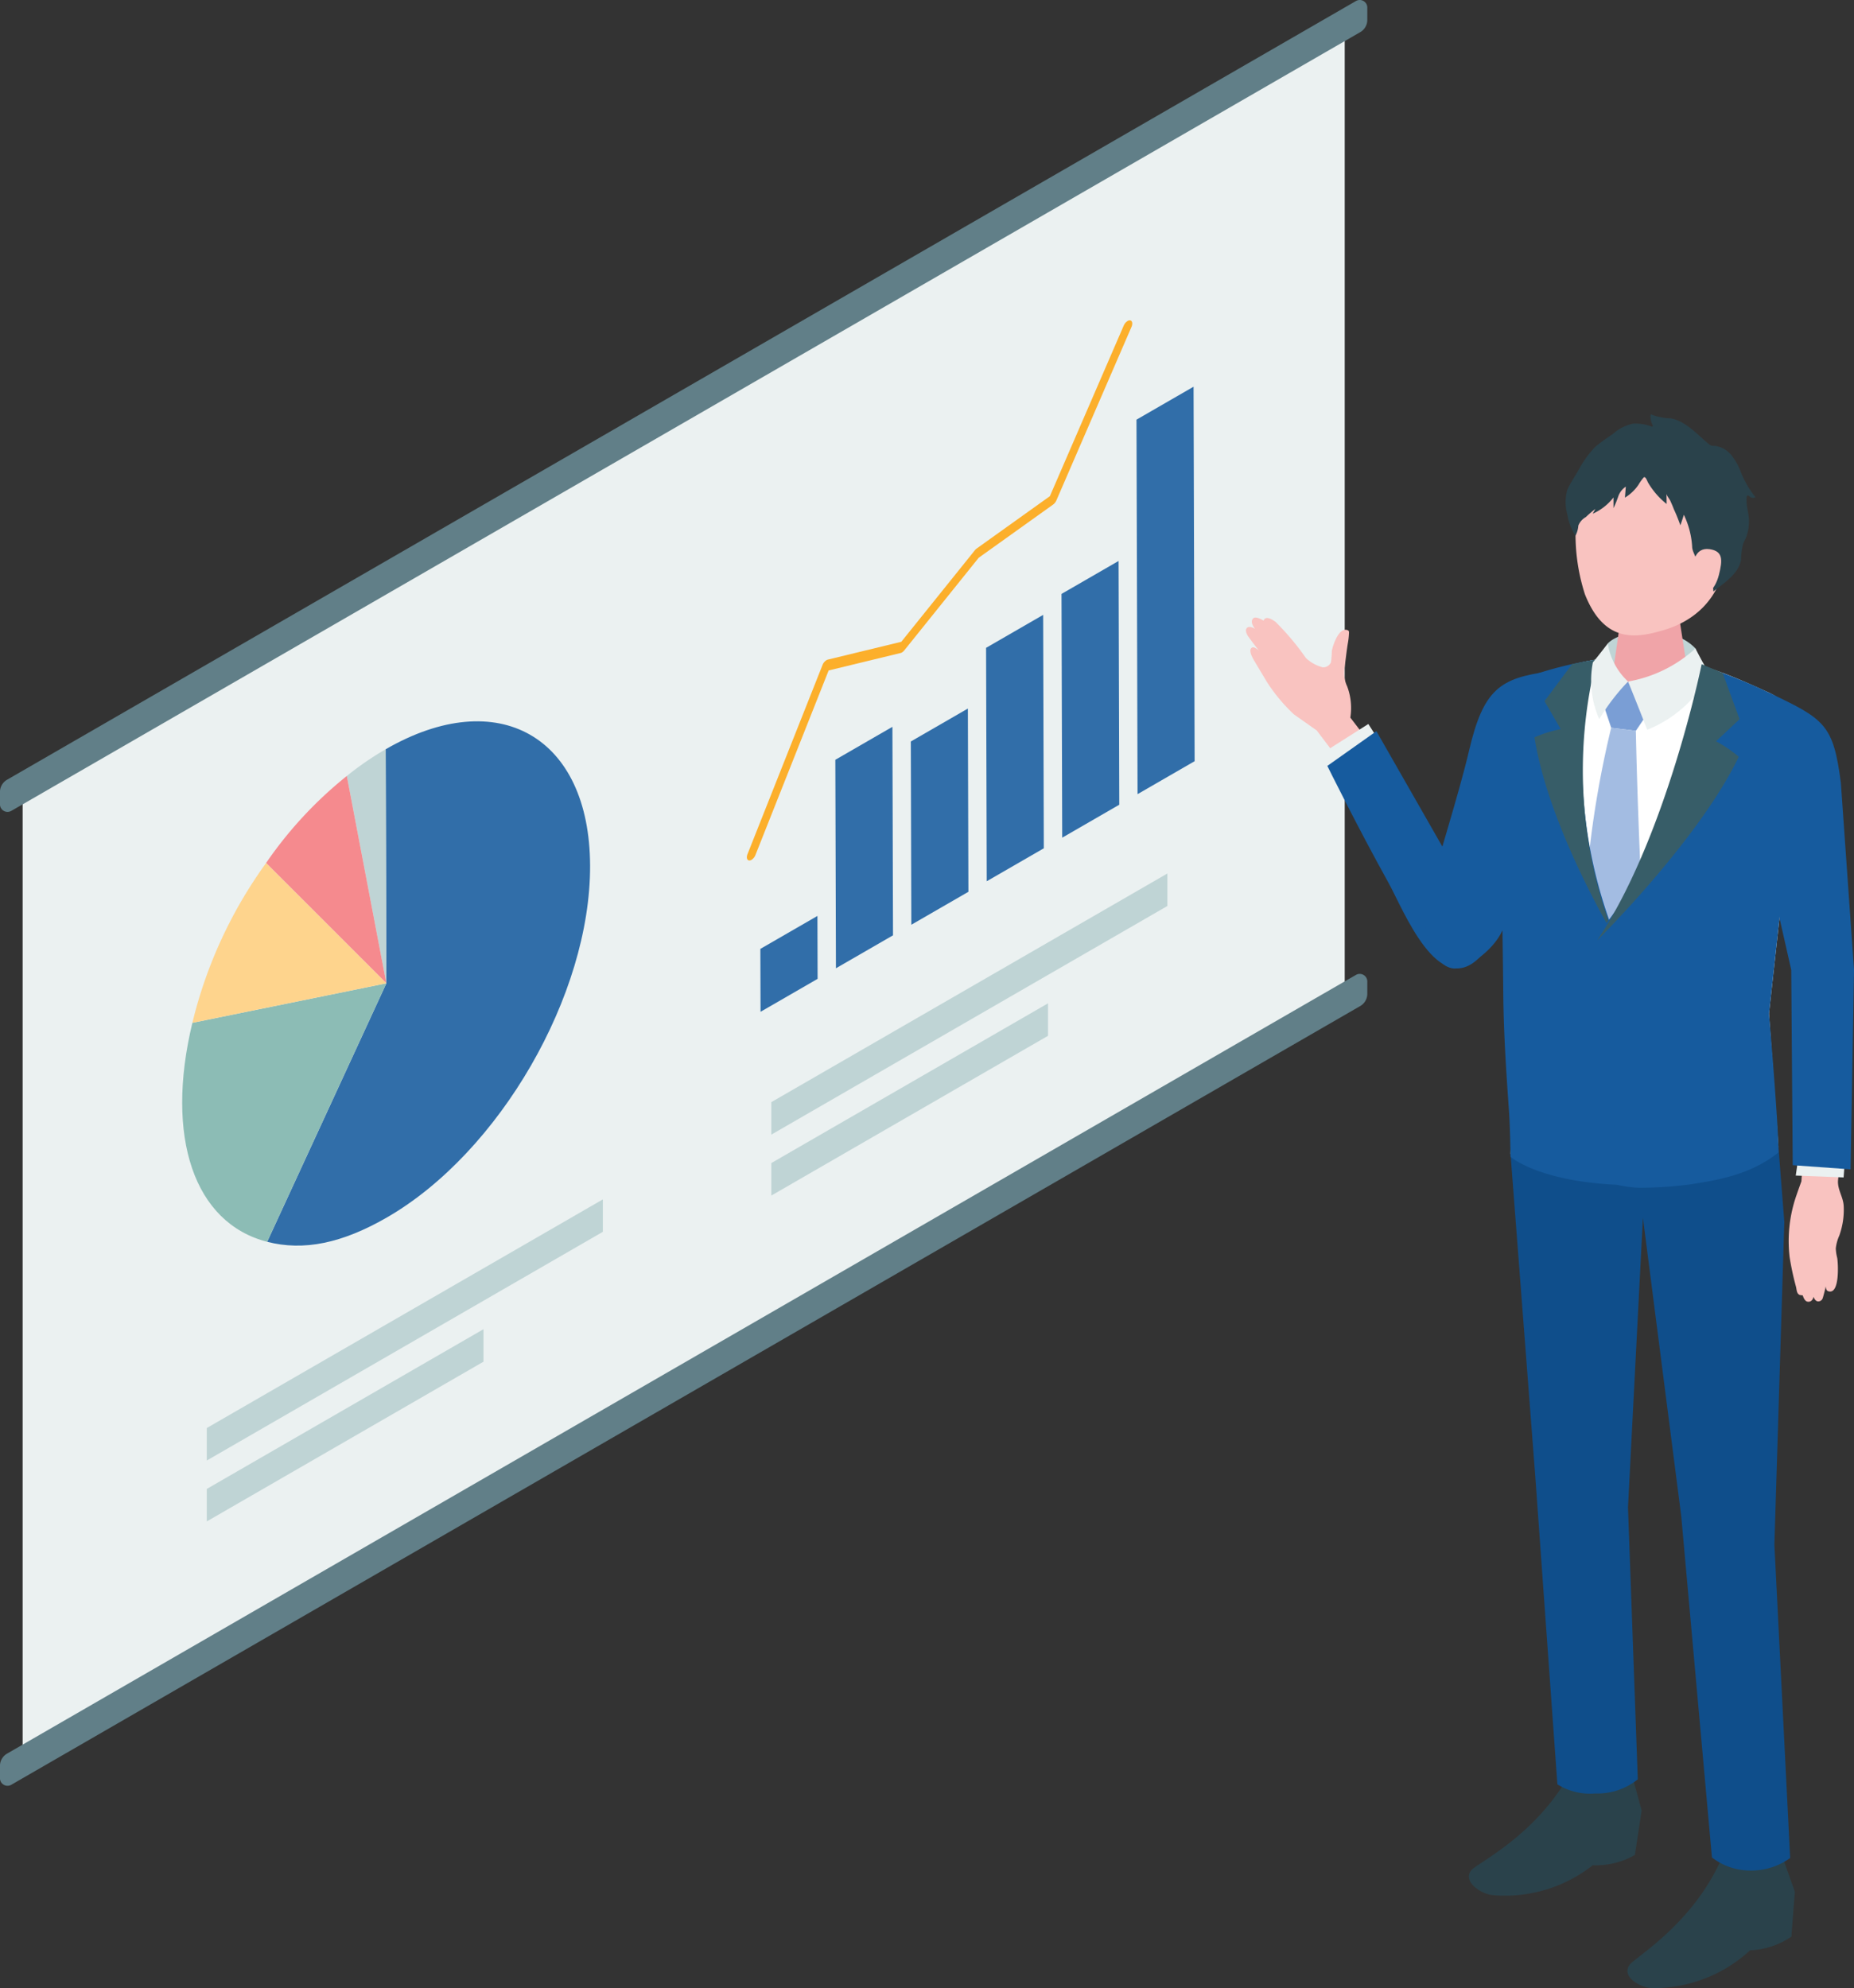
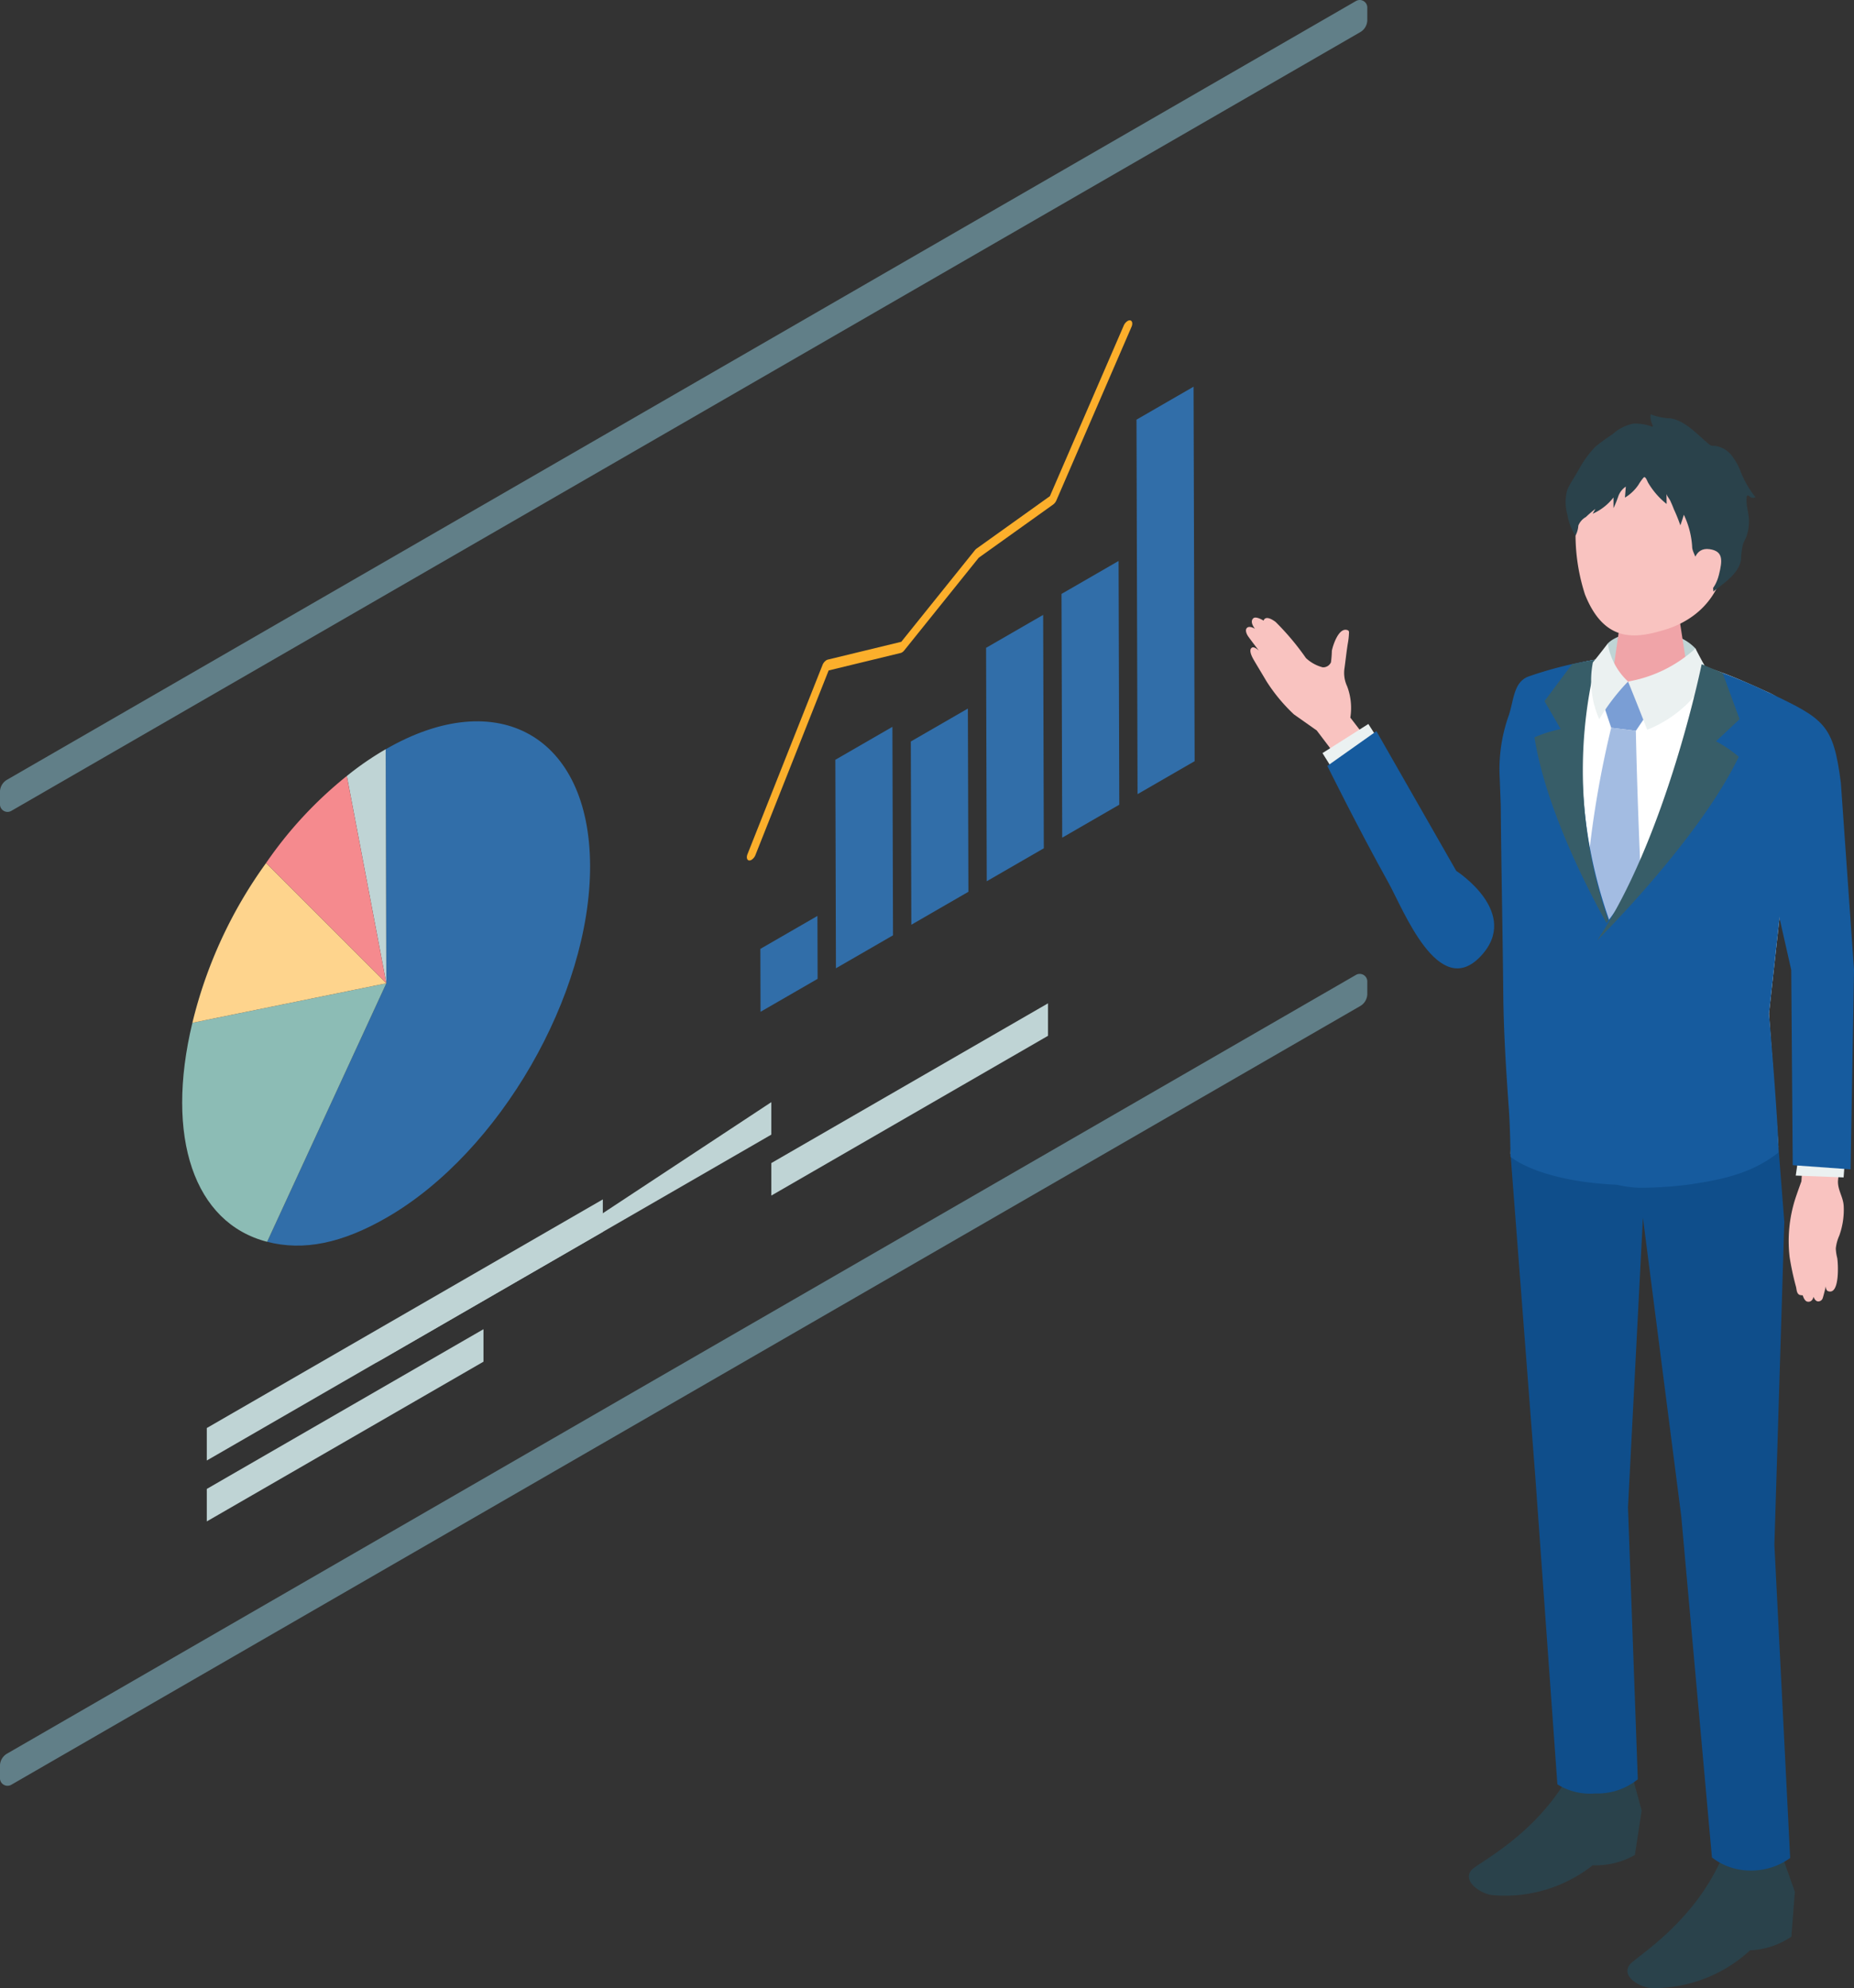
<svg xmlns="http://www.w3.org/2000/svg" width="146.93" height="157.578" viewBox="0 0 146.93 157.578">
  <rect x="0" y="0" width="146.93" height="157.578" fill="#333333" stroke="none" />
  <g id="グループ_225" data-name="グループ 225" transform="translate(-351 -1087.25)">
    <g id="グループ_220" data-name="グループ 220" transform="translate(351 1087.25)">
      <g id="グループ_209" data-name="グループ 209" transform="translate(0 0)">
-         <path id="パス_578" data-name="パス 578" d="M109.035,131.392,213.808,70.9v77.19L109.035,208.581Z" transform="translate(-107.239 -68.97)" fill="#ebf1f1" />
        <path id="パス_579" data-name="パス 579" d="M102.2,124.758l106.9-61.721a.6.6,0,0,1,.9.519v.975a1.124,1.124,0,0,1-.562.974l-106.9,61.721a.6.6,0,0,1-.9-.519v-.975A1.124,1.124,0,0,1,102.2,124.758Z" transform="translate(-101.641 -62.956)" fill="#617f88" />
        <path id="パス_580" data-name="パス 580" d="M102.2,442.463l106.9-61.721a.6.6,0,0,1,.9.519v.975a1.124,1.124,0,0,1-.562.974l-106.9,61.721a.6.6,0,0,1-.9-.519v-.975A1.124,1.124,0,0,1,102.2,442.463Z" transform="translate(-101.641 -303.471)" fill="#617f88" />
      </g>
      <g id="グループ_210" data-name="グループ 210" transform="translate(14.438 57.171)">
        <path id="パス_581" data-name="パス 581" d="M198.172,300.48c8.916-5.148,16.168-1.015,16.2,9.23s-7.176,22.725-16.092,27.873c-3.567,2.059-6.608,2.679-9.5,1.936l9.447-20.487Z" transform="translate(-182.045 -298.265)" fill="#316ea9" />
        <path id="パス_582" data-name="パス 582" d="M217.849,307.38l.052,18.551L214.77,309.5A23.777,23.777,0,0,1,217.849,307.38Z" transform="translate(-201.722 -305.166)" fill="#bfd4d5" />
        <path id="パス_583" data-name="パス 583" d="M161.875,386.868l15.371-3.132L167.8,404.223C162.015,402.737,159.693,395.936,161.875,386.868Z" transform="translate(-161.067 -362.97)" fill="#8cbcb5" />
        <path id="パス_584" data-name="パス 584" d="M194.827,316.1l3.132,16.432L188.427,323A32.114,32.114,0,0,1,194.827,316.1Z" transform="translate(-181.78 -311.768)" fill="#f58a8e" />
        <path id="パス_585" data-name="パス 585" d="M170.233,344.513l9.532,9.53-15.371,3.132A36.015,36.015,0,0,1,170.233,344.513Z" transform="translate(-163.586 -333.277)" fill="#fed48d" />
      </g>
      <g id="グループ_218" data-name="グループ 218" transform="translate(59.194 25.39)">
        <path id="パス_586" data-name="パス 586" d="M375.45,167.51a.3.3,0,0,1,.2-.046c.169.031.215.266.1.524l-5.946,13.738a.819.819,0,0,1-.26.334l-5.9,4.219-5.9,7.343a.674.674,0,0,1-.183.162.393.393,0,0,1-.1.042l-5.709,1.385-5.8,14.624a.793.793,0,0,1-.315.388.312.312,0,0,1-.186.048c-.174-.019-.232-.243-.129-.5l5.943-14.989a.791.791,0,0,1,.314-.386.4.4,0,0,1,.1-.043l5.831-1.414,5.83-7.255a.743.743,0,0,1,.139-.134l5.807-4.153,5.853-13.523A.783.783,0,0,1,375.45,167.51Z" transform="translate(-345.276 -167.461)" fill="#fcaf2b" />
        <g id="グループ_217" data-name="グループ 217" transform="translate(1.064 5.26)">
          <g id="グループ_211" data-name="グループ 211" transform="translate(29.809)">
            <path id="パス_587" data-name="パス 587" d="M476.871,189.109l.084,29.682-4.523,2.612-.084-29.682Z" transform="translate(-472.348 -189.109)" fill="#316ea9" />
          </g>
          <g id="グループ_212" data-name="グループ 212" transform="translate(23.862 13.812)">
            <path id="パス_588" data-name="パス 588" d="M452.4,245.96l.055,19.32-4.523,2.612-.055-19.32Z" transform="translate(-447.872 -245.96)" fill="#316ea9" />
          </g>
          <g id="グループ_213" data-name="グループ 213" transform="translate(17.889 18.085)">
            <path id="パス_589" data-name="パス 589" d="M427.808,263.543l.052,18.5-4.523,2.612-.052-18.5Z" transform="translate(-423.285 -263.543)" fill="#316ea9" />
          </g>
          <g id="グループ_214" data-name="グループ 214" transform="translate(11.924 25.509)">
            <path id="パス_590" data-name="パス 590" d="M403.258,294.1l.041,14.524-4.523,2.612-.041-14.524Z" transform="translate(-398.735 -294.1)" fill="#316ea9" />
          </g>
          <g id="グループ_215" data-name="グループ 215" transform="translate(5.943 26.958)">
            <path id="パス_591" data-name="パス 591" d="M378.641,300.066l.047,16.525-4.523,2.612-.047-16.525Z" transform="translate(-374.118 -300.066)" fill="#316ea9" />
          </g>
          <g id="グループ_216" data-name="グループ 216" transform="translate(0 41.946)">
            <path id="パス_592" data-name="パス 592" d="M354.18,361.756l.014,4.987-4.523,2.612-.014-4.987Z" transform="translate(-349.656 -361.756)" fill="#316ea9" />
          </g>
        </g>
      </g>
      <path id="パス_593" data-name="パス 593" d="M353.239,402.923l21.928-12.66v2.575L353.239,405.5Z" transform="translate(-292.111 -310.74)" fill="#bfd4d5" />
-       <path id="パス_594" data-name="パス 594" d="M353.239,366.039l31.386-18.121v2.575l-31.386,18.121Z" transform="translate(-292.111 -278.684)" fill="#bfd4d5" />
+       <path id="パス_594" data-name="パス 594" d="M353.239,366.039v2.575l-31.386,18.121Z" transform="translate(-292.111 -278.684)" fill="#bfd4d5" />
      <path id="パス_595" data-name="パス 595" d="M169.1,509.234l21.928-12.66v2.575L169.1,511.809Z" transform="translate(-152.712 -391.222)" fill="#bfd4d5" />
      <path id="パス_596" data-name="パス 596" d="M169.1,472.351l31.386-18.121V456.8L169.1,474.926Z" transform="translate(-152.712 -359.166)" fill="#bfd4d5" />
    </g>
    <g id="グループ_219" data-name="グループ 219" transform="translate(449.742 1120.09)">
      <path id="パス_1" data-name="パス 1" d="M1355.462,495.472l-1.44-1.9-1.814-1.28a13.6,13.6,0,0,1-2.157-2.6c-.54-.911-.952-1.585-1.076-1.813-.185-.34-.329-.754-.074-.88.191-.095.535.243.535.243s-.794-1.032-.889-1.191-.238-.489-.02-.637.6.1.6.1c-.326-.425-.292-.7-.123-.84.214-.182.808.193.808.193s.1-.526.947.1a20.578,20.578,0,0,1,2.407,2.865,3.062,3.062,0,0,0,1.332.735.676.676,0,0,0,.652-.4,8.346,8.346,0,0,0,.069-.908c.084-.437.549-1.885,1.233-1.642a.188.188,0,0,1,.1.066.23.23,0,0,1,.027.13,5.91,5.91,0,0,1-.1.9c-.1.622-.164,1.248-.25,1.872,0,.015,0,.03-.007.046a2.507,2.507,0,0,0,.211,1.445,4.872,4.872,0,0,1,.251,2.476l3.235,4.212-3.2,1.811Z" transform="translate(-1348.412 -468.515)" fill="#f9c3c0" />
      <path id="パス_2" data-name="パス 2" d="M1372.527,513.382l-1.608-2.51-3.634,2.307,1.639,2.627Z" transform="translate(-1361.22 -486.329)" fill="#ebf1f1" />
      <path id="パス_3" data-name="パス 3" d="M1368.483,515.4l3.889-2.752,6.328,11.074s5.187,3.321,1.93,6.769c-3.334,3.531-6.12-3.7-7.289-5.806C1370.87,520.24,1368.483,515.4,1368.483,515.4Z" transform="translate(-1362.033 -487.535)" fill="#165b9e" />
-       <path id="パス_4" data-name="パス 4" d="M1394.846,521.459c-1.674-.148-2.54-3.374-2.153-5.009.756-3.2,2.515-8.527,3.39-12.26,1.132-4.832,2.431-5.766,6.383-6.268,1.773,3.358-1.917,14.751-3.622,20.209C1398.321,519.809,1395.968,521.558,1394.846,521.459Z" transform="translate(-1378.401 -477.541)" fill="#165b9e" />
      <path id="パス_5" data-name="パス 5" d="M1433.491,533.022l-.751-10.578,2.308-20.936a4.045,4.045,0,0,0-2.39-4.532c-4.526-2.049-9.824-4.593-18.374-1.236-1.172.46-1.609,1.872-2.013,3.06a12.553,12.553,0,0,0-.666,4.466s.094,2.595.094,2.595q.063,7.422.126,14.845c.027,3.136.184,6.23.406,9.358.1,1.376.028,3.5.028,3.5s2.573,2.294,10.2,2.253C1430.763,535.775,1433.491,533.022,1433.491,533.022Z" transform="translate(-1391.291 -474.953)" fill="#fff" />
      <path id="パス_6" data-name="パス 6" d="M1483.258,617.051s-.388,1.061-.525,1.51a11.011,11.011,0,0,0-.426,4.313c.005.056.011.112.018.169a21.659,21.659,0,0,0,.512,2.382c.047.2.04.527.292.628.011,0,.244.052.236.02,0,.01.12.465.372.51.2.036.4-.049.488-.388,0,0,.074.3.308.363a.366.366,0,0,0,.415-.255c.048-.112.249-.936.249-.936s-.014.313.167.381c.959.362.808-2.246.732-2.639a3.582,3.582,0,0,1-.111-.742,3.353,3.353,0,0,1,.28-1.025,6.06,6.06,0,0,0,.347-2.323c-.035-.743-.487-1.279-.453-2.014l.294-2.855-2.969-.236Z" transform="translate(-1439.24 -556.255)" fill="#f9c3c0" />
      <path id="パス_7" data-name="パス 7" d="M1484.351,614.5l-.358,2.489,3.793.145.181-2.391Z" transform="translate(-1440.422 -556.653)" fill="#ebf1f1" />
      <path id="パス_8" data-name="パス 8" d="M1454.816,790.264l.937,2.645-.277,3.559a6.277,6.277,0,0,1-3.269,1.081,11.307,11.307,0,0,1-7.667,3c-.951.021-2.593-.879-1.883-1.853.438-.6,5.038-3.225,7.333-8.523A22.887,22.887,0,0,1,1454.816,790.264Z" transform="translate(-1412.252 -675.809)" fill="#2a424b" />
      <path id="パス_9" data-name="パス 9" d="M1416.341,769.37l.74,2.712-.537,3.526a6.241,6.241,0,0,1-3.339.816,11.233,11.233,0,0,1-7.864,2.375c-.95-.056-2.521-1.084-1.742-2,.481-.564,5.26-2.811,7.937-7.91A22.927,22.927,0,0,1,1416.341,769.37Z" transform="translate(-1385.721 -661.425)" fill="#2a424b" />
      <path id="パス_10" data-name="パス 10" d="M1437.579,488.969c1.035-1.106,5.052-1.615,6.947.391a11.1,11.1,0,0,0,.337,1.617l-3.471,1.247-3.726-.526A19.96,19.96,0,0,1,1437.579,488.969Z" transform="translate(-1408.905 -470.805)" fill="#bfd4d5" />
      <path id="パス_11" data-name="パス 11" d="M1441.667,480.561c1.494,0,2.288.84,2.288,1.569l.757,4.88c-.069.845-1.505,1.53-3.208,1.53s-3.027-.685-2.958-1.53l.737-5.1C1439.344,481.167,1440.172,480.561,1441.667,480.561Z" transform="translate(-1409.578 -465.759)" fill="#f0a4a8" />
      <path id="パス_12" data-name="パス 12" d="M1436.263,443.532c4.254.032,5.428,3.226,5.429,7.1,0,5.049-3.32,6.6-5.025,7.1-2.078.606-4.661,1.145-6.241-2.833a15.483,15.483,0,0,1-.385-8.073C1430.495,445.439,1432.009,443.5,1436.263,443.532Z" transform="translate(-1403.561 -440.63)" fill="#f9c3c0" />
      <path id="パス_13" data-name="パス 13" d="M1436.521,502.177l1.967-1.775,1.517,2.573-.9,1.331-1.954-.239Z" transform="translate(-1408.205 -479.223)" fill="#7a9ed5" />
      <path id="パス_14" data-name="パス 14" d="M1433.788,511.8l1.954.239s.157,8.31.682,16.956c.048.791-2.743,2.654-2.743,2.654s-2.135-2.028-2.114-2.806A79.923,79.923,0,0,1,1433.788,511.8Z" transform="translate(-1404.843 -486.96)" fill="#a3bce2" />
      <path id="パス_15" data-name="パス 15" d="M1434.57,646.711l.786-25.577-.464-5.942s-2.766,2.523-11.034,2.8c-6.8.225-10.2-2.253-10.2-2.253l1.959,25.519,1.755,24.452a4.9,4.9,0,0,0,3,.723,5.11,5.11,0,0,0,3.373-1.12l-.777-21.553,1.183-22.956,3.038,23.658,2.432,27.042a4.943,4.943,0,0,0,3.066,1.037,5.239,5.239,0,0,0,3.133-.993Z" transform="translate(-1392.691 -557.124)" fill="#0f4e8b" />
      <path id="パス_16" data-name="パス 16" d="M1442.642,494.861s.809,1.993,1.517,3.823a9.682,9.682,0,0,0,4.946-4.409c-.471-.747-1.124-2.038-1.124-2.038A10.593,10.593,0,0,1,1442.642,494.861Z" transform="translate(-1412.359 -473.683)" fill="#ebf1f1" />
      <path id="パス_17" data-name="パス 17" d="M1420.956,536.385l-.736-19.1a37.443,37.443,0,0,1-1.981-21.589c.027-.135.057-.266.089-.4.009-.064.014-.129.017-.2l-.143.028a30.217,30.217,0,0,0-5,1.285c-1.171.46-1.135,1.885-1.54,3.074a12.759,12.759,0,0,0-.736,4.493s.1,2.614.1,2.614c.042,4.948.153,9.928.2,14.877.027,3.136.226,6.174.449,9.3.1,1.376.125,3.7.125,3.7s2.333,2.075,9.126,2.242Z" transform="translate(-1390.834 -475.621)" fill="#165b9e" />
      <path id="パス_18" data-name="パス 18" d="M1425.905,516.937s-5.2-8.594-6.345-15.825a10.067,10.067,0,0,1,2.078-.656l-1.283-2.214,2.19-2.943,1.936-.369A36.045,36.045,0,0,0,1425.905,516.937Z" transform="translate(-1396.695 -475.509)" fill="#375d68" />
      <path id="パス_19" data-name="パス 19" d="M1473.972,503.253c4.35,2.067,5.04,2.495,5.632,7.118l1.042,14.817L1480.374,541l-4.585-.33-.118-15.478-2.2-9.716C1470.475,506.115,1473.972,503.253,1473.972,503.253Z" transform="translate(-1432.457 -481.158)" fill="#165b9e" />
      <path id="パス_20" data-name="パス 20" d="M1449.836,498.78a42.924,42.924,0,0,0-4.843-1.966l-.015-.047-.016.037s-2.888,14.073-8.053,20.436c.092,5.994.991,20.59.991,20.59a9.6,9.6,0,0,0,1.735.23,31.574,31.574,0,0,0,3.91-.25c2.326-.35,4.917-.784,7.124-2.546,0-.106,0-.256,0-.436l0,0h0c-.051-2.069-.579-8.6-.735-10.387l-.013-.192.165-1.5.8-7.264,1.341-12.17A4.045,4.045,0,0,0,1449.836,498.78Z" transform="translate(-1408.469 -476.758)" fill="#165b9e" />
      <path id="パス_21" data-name="パス 21" d="M1435.022,518.026s8.055-7.956,11.221-14.557a10.087,10.087,0,0,0-1.8-1.225l1.864-1.753-1.34-3.658-1.664-.7S1440.524,509.842,1435.022,518.026Z" transform="translate(-1407.188 -476.329)" fill="#375d68" />
      <path id="パス_22" data-name="パス 22" d="M1436.492,494.036a5.243,5.243,0,0,1-1.608-3.014s-.757.992-1.181,1.5a7.57,7.57,0,0,0,.505,4.494,16.811,16.811,0,0,1,2.284-2.983" transform="translate(-1406.21 -472.858)" fill="#ebf1f1" />
      <path id="パス_23" data-name="パス 23" d="M1431.036,441.089q0,.424,0,.848a8.184,8.184,0,0,0,.376-.926,1.532,1.532,0,0,1,.6-.779q-.034.435-.069.87a3.415,3.415,0,0,0,1.076-1.023,3.7,3.7,0,0,1,.405-.568c.147-.147.289.3.356.41a6.158,6.158,0,0,0,1.467,1.687q-.005-.411-.011-.822c0,.14.238.428.3.563.1.22.2.446.284.674a13.179,13.179,0,0,1,.514,1.276q.148-.415.277-.837a6.777,6.777,0,0,1,.659,2.534c0,.342.261.7.335,1.049a.893.893,0,0,0,.095.293c.083.134.251.137.367.236a2.755,2.755,0,0,1,.881,1.971c.815-.645,2.069-1.442,2.2-2.565a5.667,5.667,0,0,1,.146-1.164c.077-.231.207-.44.293-.667a3.653,3.653,0,0,0,.176-.906c.082-.762-.249-1.406-.176-2.163.006-.056.02-.122.072-.142s.128.042.181.089a.4.4,0,0,0,.449.044,7.8,7.8,0,0,1-1.212-2.127,4.461,4.461,0,0,0-.556-1.012,2.04,2.04,0,0,0-1.475-.935.9.9,0,0,1-.257-.017.647.647,0,0,1-.212-.133c-.882-.728-1.82-1.814-2.99-2.024a4.75,4.75,0,0,1-1.605-.324,1.455,1.455,0,0,0,.131.813c.033.068.054.115,0,.174a3.759,3.759,0,0,0-1.506-.248,3.363,3.363,0,0,0-1.615.82,15.44,15.44,0,0,0-1.395,1.013,8.151,8.151,0,0,0-1.316,1.817c-.289.519-.679,1.069-.912,1.609a3.732,3.732,0,0,0,.008,1.945,4.871,4.871,0,0,0,.293,1.022,4.229,4.229,0,0,0,.353.657,2.011,2.011,0,0,0,.226-.8,1.361,1.361,0,0,1,.6-.681,8.74,8.74,0,0,1,.749-.641c-.065.129-.14.254-.212.38A4.228,4.228,0,0,0,1431.036,441.089Z" transform="translate(-1401.908 -434.502)" fill="#2a424b" />
      <path id="パス_24" data-name="パス 24" d="M1458.361,468.974s.073-1.441,1.312-1.252c1.057.161,1.032.847.726,2.047s-1.041,1.772-1.784,1.739S1458.361,468.974,1458.361,468.974Z" transform="translate(-1422.92 -457.034)" fill="#f9c3c0" />
    </g>
  </g>
</svg>